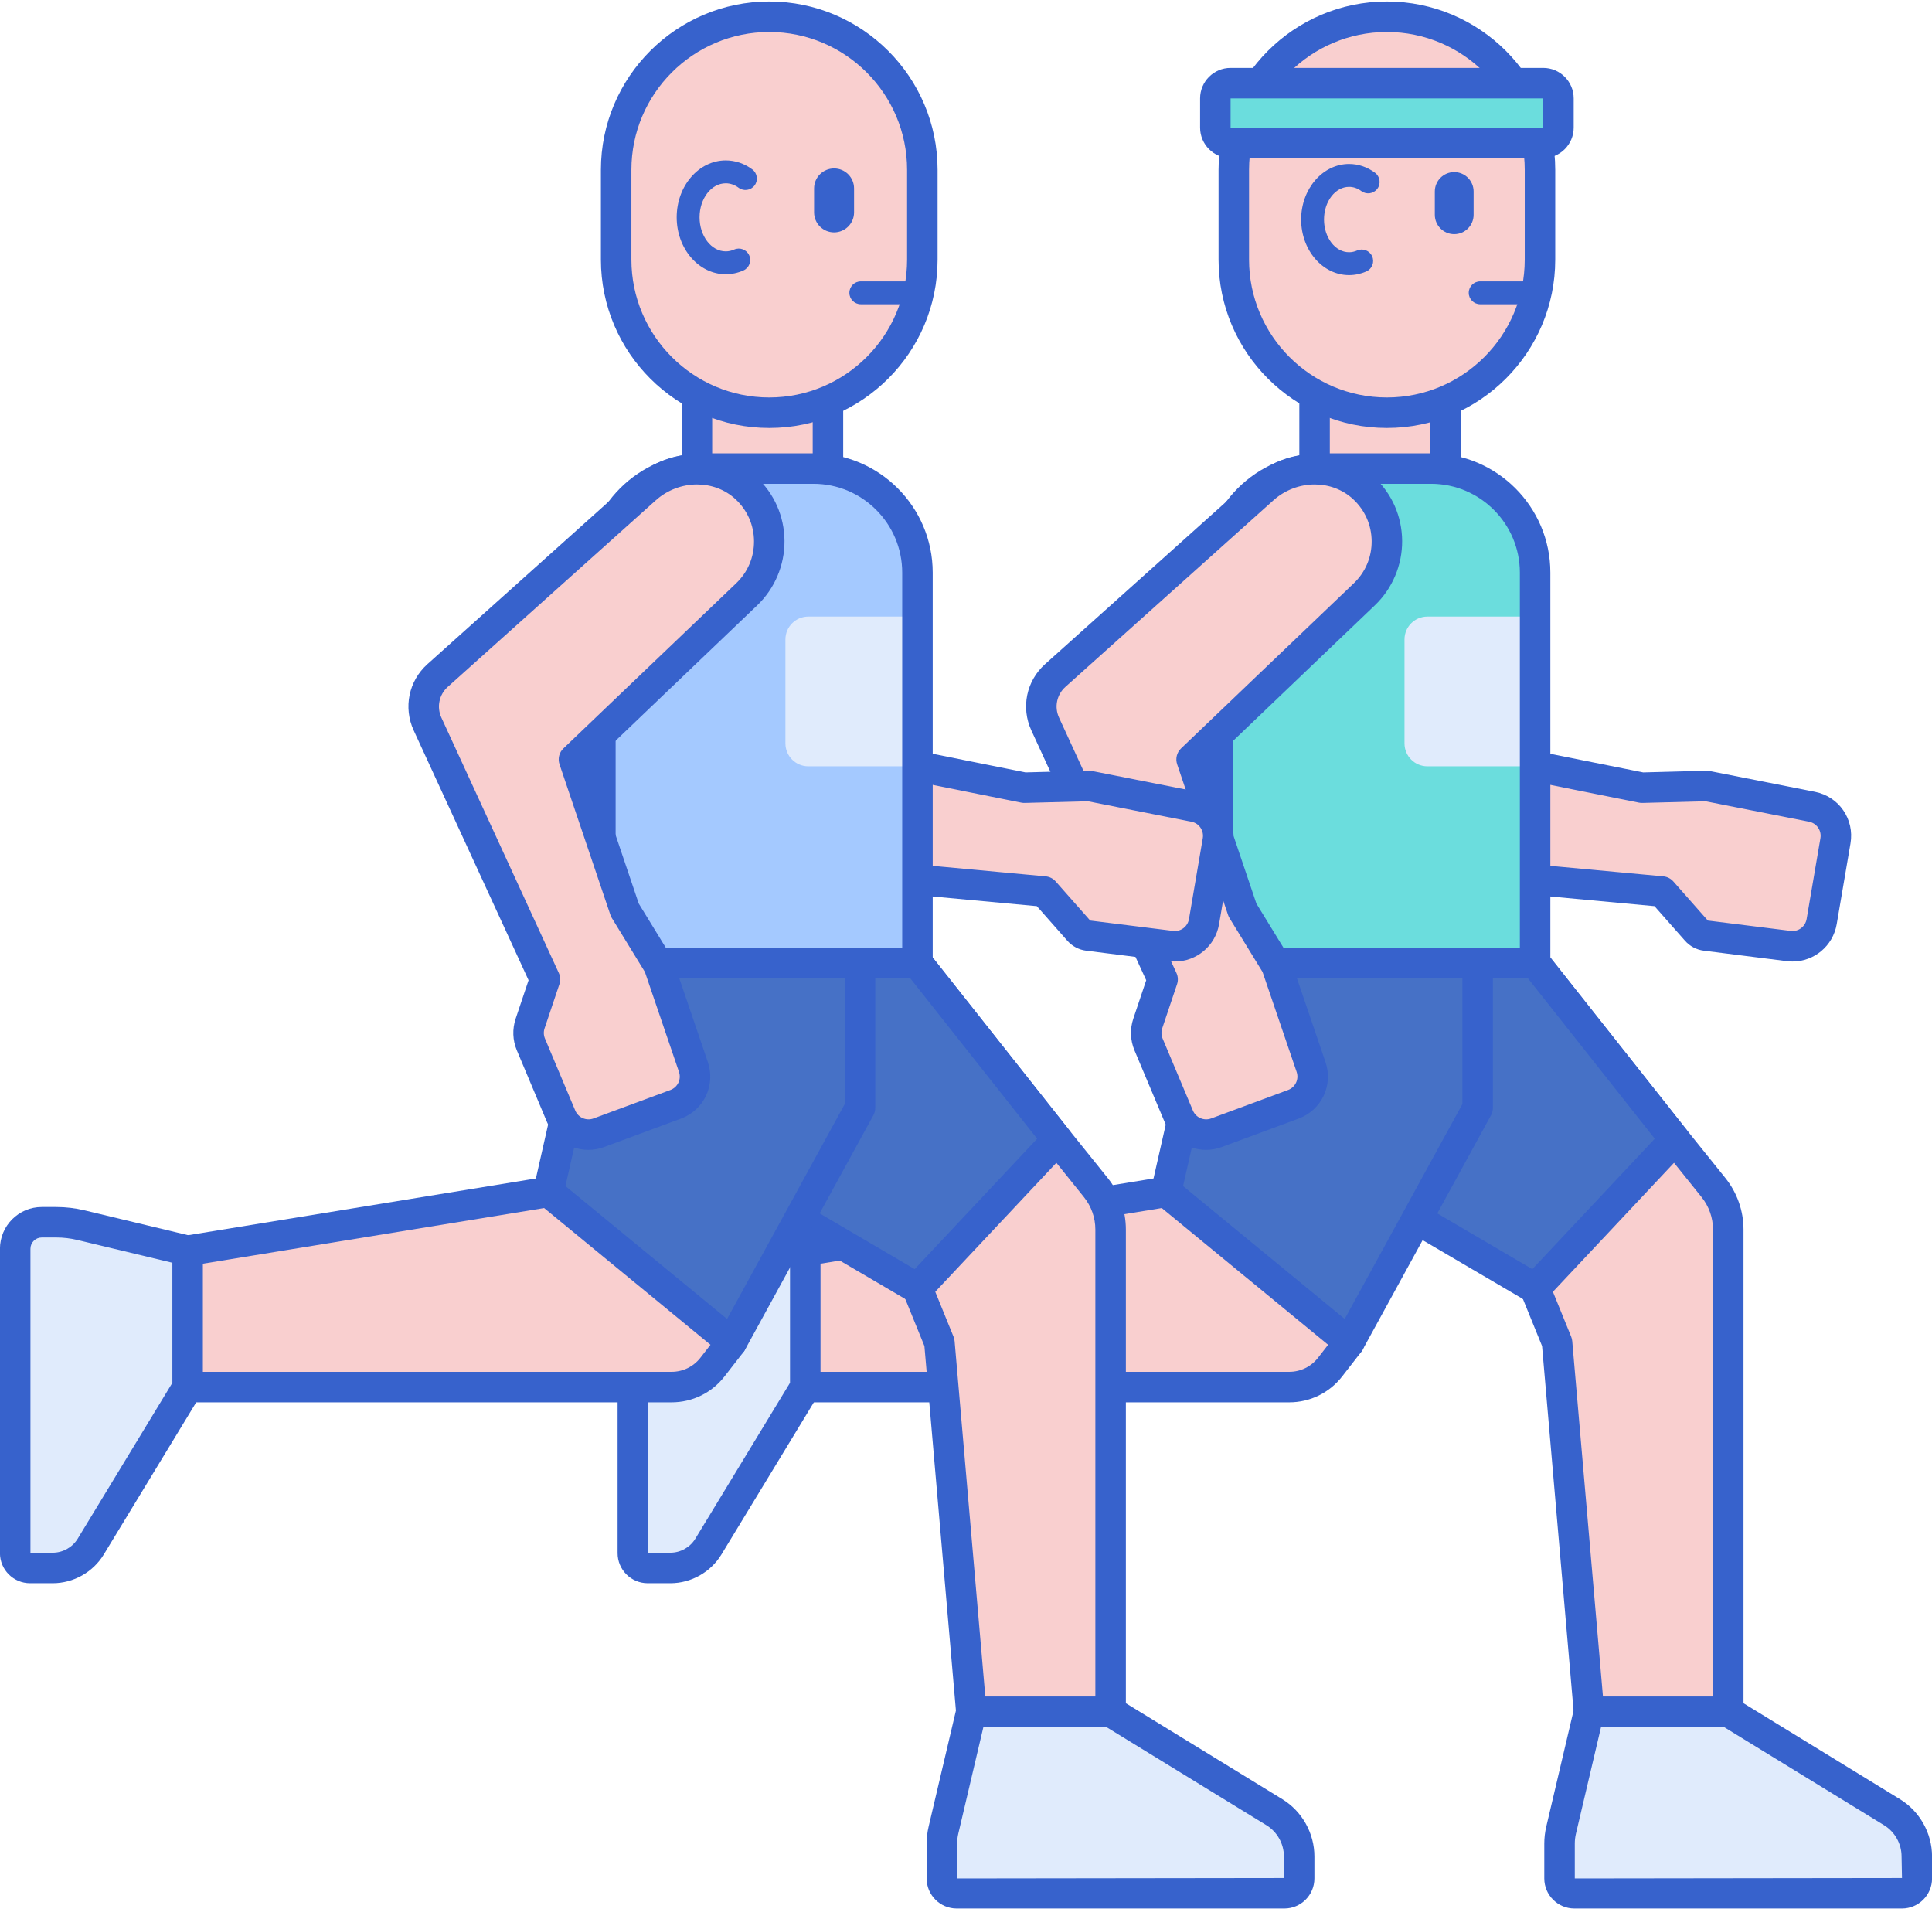
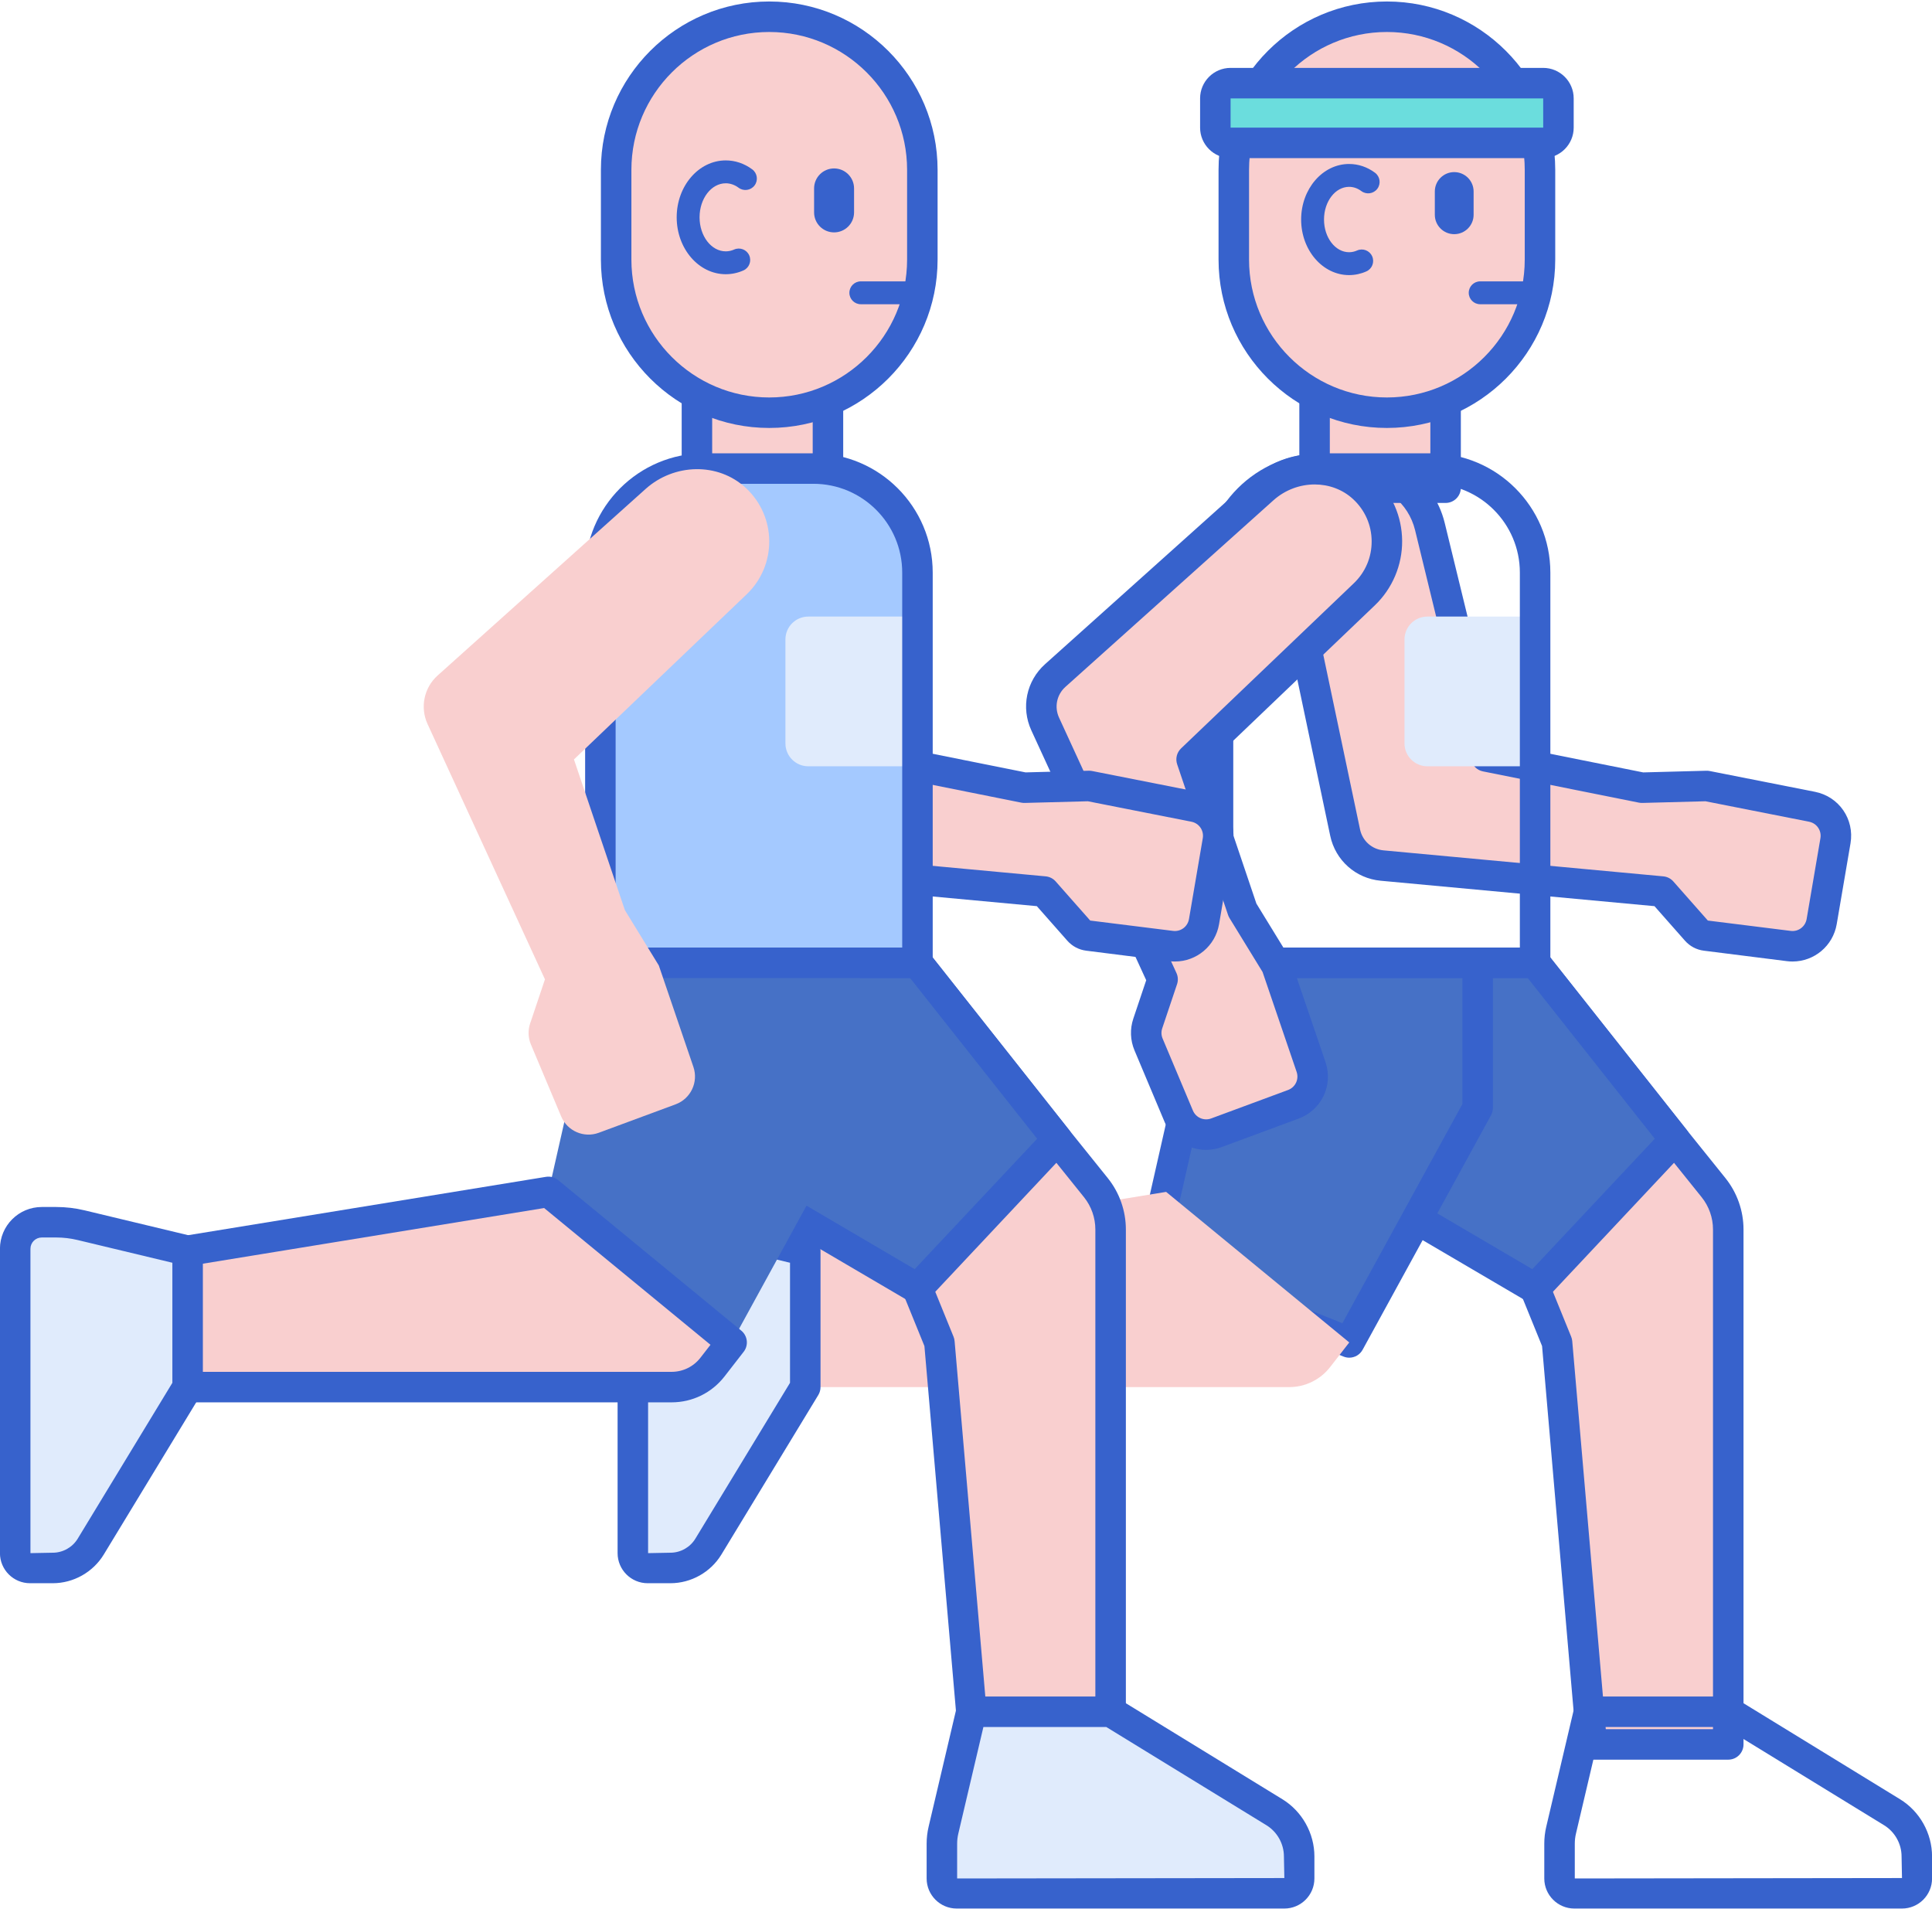
<svg xmlns="http://www.w3.org/2000/svg" height="250" preserveAspectRatio="xMidYMid meet" version="1.0" viewBox="1.3 2.9 253.4 250.1" width="253" zoomAndPan="magnify">
  <g>
    <g>
      <g id="change1_4">
        <path d="m220.979 152.205 5.067 6.304c1.249 1.554 1.929 3.487 1.929 5.481v67.536h-17.898l-4.556-52.718-2.879-7.078v-42.709z" fill="#f9cfcf" />
      </g>
      <g id="change2_16">
        <path d="m227.976 233.527h-17.898c-1.038 0-1.903-.794-1.992-1.828l-4.53-52.417-2.765-6.798c-.098-.239-.147-.495-.147-.753v-42.708c0-.852.539-1.609 1.343-1.889.804-.279 1.697-.02 2.226.648l18.331 23.177 5.063 6.299c1.529 1.903 2.371 4.294 2.371 6.733v67.537c-.002 1.103-.897 1.999-2.002 1.999zm-16.063-4h14.063v-65.537c0-1.531-.528-3.033-1.489-4.228l-5.066-6.304c-.004-.004-.007-.008-.01-.012l-14.768-18.671v36.564l2.731 6.716c.075.186.123.381.14.581z" fill="#3762cc" />
      </g>
      <g id="change3_4">
        <path d="m161.055 129.022v18.302l41.588 24.407 18.336-19.526-18.336-23.183z" fill="#4671c6" />
      </g>
      <g id="change2_21">
        <path d="m202.642 173.73c-.347 0-.695-.09-1.012-.275l-41.588-24.406c-.611-.359-.987-1.016-.987-1.725v-18.302c0-1.104.896-2 2-2h41.588c.611 0 1.189.28 1.568.759l18.336 23.184c.615.777.568 1.888-.11 2.61l-18.336 19.525c-.389.414-.921.63-1.459.63zm-39.587-27.551 39.223 23.018 16.063-17.104-16.665-21.072h-38.62v15.158z" fill="#3762cc" />
      </g>
      <g id="change4_2">
-         <path d="m209.707 227.244-3.654 15.524c-.137.584-.207 1.182-.207 1.781v4.558c0 1.074.87 1.944 1.944 1.944h42.973c1.074 0 1.944-.87 1.944-1.944v-2.887c0-2.366-1.23-4.563-3.247-5.8l-21.485-13.177h-18.268z" fill="#e0ebfc" />
-       </g>
+         </g>
      <g id="change2_25">
        <path d="m250.763 253.052h-42.972c-2.175 0-3.944-1.77-3.944-3.944v-4.558c0-.754.088-1.508.261-2.241l3.652-15.523c.213-.903 1.02-1.542 1.947-1.542h18.269c.369 0 .731.102 1.046.295l21.484 13.177c2.591 1.589 4.201 4.465 4.201 7.505v2.886c.001 2.176-1.769 3.945-3.944 3.945zm-39.471-23.808-3.29 13.982c-.103.434-.154.878-.154 1.324v4.558l42.916-.056-.056-2.831c0-1.659-.879-3.228-2.293-4.095l-21.003-12.882z" fill="#3762cc" />
      </g>
      <g id="change1_2">
        <path d="m225.163 105.83-8.513.225-20.452-4.097-7.356-30.158c-1.197-4.91-5.927-8.302-10.912-7.472-5.46.909-8.935 6.139-7.824 11.419l7.62 36.197c.494 2.348 2.46 4.1 4.849 4.322l36.699 3.408 4.529 5.13c.313.355.745.583 1.214.642l10.893 1.373c2.065.26 3.969-1.152 4.319-3.203l1.808-10.592c.355-2.078-1.011-4.06-3.079-4.469z" fill="#f9cfcf" />
      </g>
      <g id="change2_10">
        <path d="m236.409 128.851c-.247 0-.496-.015-.748-.047l-10.893-1.373c-.952-.12-1.828-.583-2.464-1.303l-4.004-4.536-35.909-3.334c-3.282-.304-5.943-2.676-6.622-5.901l-7.619-36.197c-.656-3.116-.027-6.281 1.769-8.911 1.795-2.629 4.523-4.366 7.684-4.892 5.921-.988 11.716 2.953 13.184 8.971l7.054 28.92 18.982 3.803 8.288-.219c.146-.003.295.009.44.038l13.796 2.725c3.157.624 5.205 3.597 4.663 6.768l-1.808 10.591c-.491 2.864-2.96 4.897-5.793 4.897zm-56.975-62.647c-.389 0-.781.032-1.175.097-2.074.346-3.863 1.483-5.037 3.202-1.176 1.722-1.587 3.793-1.158 5.832l7.619 36.197c.315 1.499 1.552 2.601 3.077 2.743l36.699 3.408c.508.047.978.286 1.314.667l4.528 5.13 10.858 1.355c1.015.132 1.927-.557 2.098-1.556l1.808-10.592c.174-1.017-.482-1.97-1.495-2.17l-13.577-2.681-8.291.219c-.15.002-.299-.009-.445-.039l-20.452-4.098c-.762-.152-1.366-.732-1.551-1.487l-7.355-30.158c-.875-3.587-4.026-6.069-7.465-6.069z" fill="#3762cc" />
      </g>
      <g id="change1_1">
        <path d="m173.719 44.371h17.185v22.341h-17.185z" fill="#f9cfcf" />
      </g>
      <g id="change2_26">
        <path d="m190.904 68.712h-17.185c-1.104 0-2-.896-2-2v-22.34c0-1.104.896-2 2-2h17.185c1.104 0 2 .896 2 2v22.34c0 1.104-.896 2-2 2zm-15.185-4h13.185v-18.34h-13.185z" fill="#3762cc" />
      </g>
      <g id="change1_5">
        <path d="m183.203 56.878c-11.09 0-20.08-8.99-20.08-20.08v-11.771c0-11.09 8.99-20.08 20.08-20.08 11.09 0 20.08 8.99 20.08 20.08v11.771c0 11.09-8.99 20.08-20.08 20.08z" fill="#f9cfcf" />
      </g>
      <g id="change2_23">
        <path d="m183.204 58.878c-12.175 0-22.08-9.905-22.08-22.08v-11.771c0-12.175 9.905-22.08 22.08-22.08s22.08 9.905 22.08 22.08v11.771c0 12.175-9.906 22.08-22.08 22.08zm0-51.93c-9.97 0-18.08 8.11-18.08 18.08v11.771c0 9.969 8.11 18.08 18.08 18.08s18.08-8.111 18.08-18.08v-11.772c0-9.969-8.111-18.079-18.08-18.079z" fill="#3762cc" />
      </g>
      <g id="change5_2">
-         <path d="m202.643 129.022h-41.588v-51.176c0-7.535 6.108-13.644 13.644-13.644h14.301c7.535 0 13.644 6.108 13.644 13.644z" fill="#6bdddd" />
-       </g>
+         </g>
      <g id="change3_1">
        <path d="m161.055 129.022-8.902 39.292 26.115 10.495 16.84-30.753v-19.034z" fill="#4671c6" />
      </g>
      <g id="change2_9">
        <path d="m178.266 180.809c-.249 0-.501-.047-.745-.145l-26.114-10.495c-.911-.366-1.422-1.34-1.204-2.298l8.902-39.292c.206-.911 1.016-1.558 1.95-1.558h34.053c1.104 0 2 .896 2 2v19.034c0 .336-.085.666-.246.96l-16.841 30.752c-.36.66-1.043 1.042-1.755 1.042zm-23.786-13.715 22.886 9.197 15.742-28.747v-16.522h-30.455z" fill="#3762cc" />
      </g>
      <g id="change1_7">
        <path d="m178.268 178.809-2.505 3.227c-1.289 1.66-3.273 2.631-5.374 2.631h-60.215-7.159v-17.247l51.234-8.355z" fill="#f9cfcf" />
      </g>
      <g id="change2_5">
-         <path d="m170.388 186.666h-67.374c-1.104 0-2-.896-2-2v-17.247c0-.98.711-1.816 1.678-1.974l51.234-8.355c.567-.091 1.148.063 1.593.429l24.019 19.745c.836.688.974 1.916.31 2.771l-2.505 3.227c-1.681 2.163-4.216 3.404-6.955 3.404zm-65.374-4h65.374c1.494 0 2.878-.677 3.795-1.858l1.312-1.689-21.817-17.935-48.663 7.936v13.546z" fill="#3762cc" />
-       </g>
+         </g>
      <g id="change4_1">
        <path d="m89.228 208.386h-2.981c-1.074 0-1.944-.87-1.944-1.944v-39.915c0-1.923 1.559-3.482 3.482-3.482h1.899c1.098 0 2.192.129 3.26.386l13.973 3.351v17.884l-12.705 20.916c-1.058 1.741-2.947 2.804-4.984 2.804z" fill="#e0ebfc" />
      </g>
      <g id="change2_11">
        <path d="m89.227 210.387h-2.98c-2.175 0-3.944-1.77-3.944-3.944v-39.915c0-3.023 2.459-5.482 5.482-5.482h1.898c1.254 0 2.508.148 3.728.441l13.974 3.351c.899.216 1.533 1.02 1.533 1.945v17.884c0 .366-.101.726-.291 1.038l-12.706 20.915c-1.411 2.323-3.975 3.767-6.694 3.767zm-1.442-45.342c-.817 0-1.482.665-1.482 1.482v39.915l2.925-.056c1.33 0 2.586-.706 3.276-1.843l12.414-20.438v-15.747l-12.44-2.983c-.914-.219-1.854-.331-2.794-.331h-1.899z" fill="#3762cc" />
      </g>
      <g>
        <g id="change2_7">
          <path d="m192.034 33.463c-1.405 0-2.544-1.139-2.544-2.544v-3.052c0-1.405 1.139-2.544 2.544-2.544 1.405 0 2.544 1.139 2.544 2.544v3.052c0 1.405-1.139 2.544-2.544 2.544z" fill="#3762cc" />
        </g>
        <g id="change2_22">
          <path d="m202.81 42.652h-7.371c-.828 0-1.5-.671-1.5-1.5s.672-1.5 1.5-1.5h7.371c.828 0 1.5.671 1.5 1.5s-.672 1.5-1.5 1.5z" fill="#3762cc" />
        </g>
        <g id="change2_20">
          <path d="m178.246 38.831c-3.468 0-6.289-3.269-6.289-7.287s2.821-7.287 6.289-7.287c1.212 0 2.387.397 3.398 1.149.665.495.804 1.434.31 2.099-.495.666-1.435.803-2.099.309-.498-.37-1.039-.558-1.609-.558-1.813 0-3.289 1.923-3.289 4.287s1.476 4.287 3.289 4.287c.356 0 .709-.076 1.047-.226.759-.339 1.644.005 1.98.762s-.005 1.644-.762 1.979c-.724.323-1.486.486-2.265.486z" fill="#3762cc" />
        </g>
      </g>
      <g id="change4_5">
        <path d="m202.643 103.249h-14.13c-1.657 0-3-1.343-3-3v-13.635c0-1.657 1.343-3 3-3h14.13z" fill="#e0ebfc" />
      </g>
      <g id="change2_4">
        <path d="m202.643 131.022h-41.588c-1.104 0-2-.896-2-2v-51.177c0-8.626 7.018-15.644 15.644-15.644h14.301c8.626 0 15.644 7.018 15.644 15.644v51.177c-.001 1.104-.896 2-2.001 2zm-39.588-4h37.588v-49.177c0-6.42-5.224-11.644-11.644-11.644h-14.301c-6.42 0-11.644 5.223-11.644 11.644v49.177z" fill="#3762cc" />
      </g>
      <g id="change1_9">
        <path d="m180.246 80.691c3.974-3.799 3.95-10.178-.113-13.944-3.671-3.403-9.422-3.21-13.149.132l-27.279 24.465c-1.786 1.602-2.321 4.181-1.318 6.361l15.398 33.486-1.945 5.791c-.301.897-.265 1.873.102 2.746l3.973 9.443c.807 1.918 2.982 2.861 4.934 2.139l10.077-3.73c1.977-.732 3.011-2.906 2.33-4.901l-4.538-13.31-4.452-7.26-6.678-19.761z" fill="#f9cfcf" />
      </g>
      <g id="change2_2">
        <path d="m159.49 153.556c-2.304 0-4.474-1.361-5.419-3.609l-3.973-9.443c-.556-1.321-.611-2.797-.155-4.157l1.693-5.041-15.067-32.766c-1.377-2.994-.653-6.484 1.801-8.685l27.279-24.465c4.549-4.081 11.509-4.128 15.843-.11 2.369 2.195 3.687 5.179 3.712 8.402.023 3.178-1.279 6.259-3.576 8.454l-21.736 20.777 6.196 18.341 4.335 7.068c.077.126.141.26.188.4l4.538 13.31c1.039 3.045-.511 6.305-3.528 7.422l-10.077 3.73c-.678.252-1.373.372-2.054.372zm14.245-87.269c-1.919 0-3.871.696-5.416 2.081l-27.279 24.465c-1.14 1.023-1.477 2.645-.836 4.036l15.398 33.487c.213.463.241.989.078 1.472l-1.945 5.791c-.146.436-.128.909.051 1.333l3.973 9.443c.393.934 1.447 1.389 2.396 1.039l10.077-3.73c.968-.358 1.465-1.403 1.132-2.379l-4.467-13.1-4.336-7.07c-.078-.127-.142-.263-.189-.405l-6.677-19.761c-.249-.736-.049-1.549.513-2.086l22.657-21.657c1.524-1.458 2.355-3.422 2.34-5.532-.017-2.109-.88-4.062-2.431-5.5-1.39-1.286-3.199-1.927-5.039-1.927z" fill="#3762cc" />
      </g>
    </g>
    <g>
      <g id="change1_10">
        <path d="m139.969 152.205 5.067 6.304c1.249 1.554 1.929 3.487 1.929 5.481v67.536h-17.898l-4.556-52.718-2.879-7.078v-42.709z" fill="#f9cfcf" />
      </g>
      <g id="change2_14">
        <path d="m146.966 233.527h-17.898c-1.038 0-1.903-.794-1.992-1.828l-4.53-52.417-2.765-6.798c-.098-.239-.147-.495-.147-.753v-42.708c0-.852.539-1.609 1.343-1.889.805-.279 1.696-.02 2.226.648l18.331 23.177 5.063 6.299c1.529 1.902 2.371 4.293 2.371 6.733v67.537c-.002 1.103-.897 1.999-2.002 1.999zm-16.063-4h14.063v-65.537c0-1.532-.528-3.033-1.488-4.228l-5.067-6.304c-.004-.004-.007-.008-.01-.012l-14.768-18.671v36.564l2.731 6.716c.075.186.123.381.14.581z" fill="#3762cc" />
      </g>
      <g id="change3_2">
        <path d="m80.045 129.022v18.302l41.588 24.407 18.336-19.526-18.336-23.183z" fill="#4671c6" />
      </g>
      <g id="change2_13">
        <path d="m121.632 173.73c-.347 0-.695-.09-1.012-.275l-41.588-24.406c-.611-.359-.987-1.016-.987-1.725v-18.302c0-1.104.896-2 2-2h41.588c.611 0 1.189.28 1.568.759l18.336 23.184c.615.777.568 1.888-.11 2.61l-18.336 19.525c-.388.414-.921.63-1.459.63zm-39.587-27.551 39.223 23.018 16.063-17.104-16.665-21.072h-38.62v15.158z" fill="#3762cc" />
      </g>
      <g id="change4_3">
        <path d="m128.698 227.244-3.654 15.524c-.137.584-.207 1.182-.207 1.781v4.558c0 1.074.87 1.944 1.944 1.944h42.973c1.074 0 1.944-.87 1.944-1.944v-2.887c0-2.366-1.23-4.563-3.247-5.8l-21.485-13.177h-18.268z" fill="#e0ebfc" />
      </g>
      <g id="change2_6">
        <path d="m169.754 253.052h-42.973c-2.175 0-3.944-1.77-3.944-3.944v-4.558c0-.754.088-1.508.261-2.241l3.652-15.523c.213-.903 1.02-1.542 1.947-1.542h18.269c.369 0 .731.102 1.046.295l21.484 13.177c2.591 1.589 4.201 4.465 4.201 7.505v2.886c.001 2.176-1.768 3.945-3.943 3.945zm-39.472-23.808-3.29 13.982c-.103.434-.154.878-.154 1.324v4.558l42.917-.056-.057-2.831c0-1.659-.879-3.228-2.293-4.095l-21.003-12.882z" fill="#3762cc" />
      </g>
      <g id="change1_11">
        <path d="m144.153 105.83-8.513.225-20.452-4.097-7.356-30.158c-1.197-4.91-5.927-8.302-10.912-7.472-5.46.909-8.935 6.139-7.824 11.419l7.62 36.197c.494 2.348 2.46 4.1 4.849 4.322l36.699 3.408 4.529 5.13c.313.355.745.583 1.214.642l10.893 1.373c2.065.26 3.969-1.152 4.319-3.203l1.808-10.592c.355-2.078-1.011-4.06-3.079-4.469z" fill="#f9cfcf" />
      </g>
      <g id="change2_17">
        <path d="m155.399 128.851c-.247 0-.497-.015-.748-.047l-10.893-1.373c-.952-.12-1.828-.583-2.464-1.303l-4.004-4.536-35.909-3.334c-3.281-.304-5.942-2.675-6.622-5.9l-7.619-36.199c-.656-3.116-.027-6.28 1.769-8.911 1.795-2.629 4.523-4.367 7.684-4.893 5.918-.988 11.716 2.953 13.184 8.971l7.054 28.92 18.982 3.803 8.288-.219c.146-.003.295.009.44.038l13.796 2.725c3.157.624 5.205 3.597 4.663 6.768l-1.808 10.591c-.49 2.866-2.96 4.899-5.793 4.899zm-56.975-62.647c-.389 0-.781.032-1.175.097-2.074.346-3.863 1.483-5.037 3.203-1.176 1.722-1.587 3.793-1.158 5.831l7.619 36.197c.316 1.499 1.553 2.601 3.077 2.743l36.699 3.408c.508.047.978.286 1.314.667l4.528 5.13 10.858 1.355c1.017.132 1.927-.557 2.098-1.556l1.808-10.592c.174-1.017-.482-1.97-1.495-2.17l-13.577-2.681-8.291.219c-.148.002-.299-.009-.445-.039l-20.452-4.098c-.762-.152-1.366-.732-1.551-1.487l-7.355-30.158c-.875-3.587-4.026-6.069-7.465-6.069z" fill="#3762cc" />
      </g>
      <g id="change1_3">
        <path d="m92.709 44.371h17.185v22.341h-17.185z" fill="#f9cfcf" />
      </g>
      <g id="change2_12">
        <path d="m109.894 68.712h-17.185c-1.104 0-2-.896-2-2v-22.34c0-1.104.896-2 2-2h17.185c1.104 0 2 .896 2 2v22.34c0 1.104-.895 2-2 2zm-15.185-4h13.185v-18.34h-13.185z" fill="#3762cc" />
      </g>
      <g id="change1_6">
        <path d="m102.194 56.878c-11.09 0-20.08-8.99-20.08-20.08v-11.771c0-11.09 8.99-20.08 20.08-20.08 11.09 0 20.08 8.99 20.08 20.08v11.771c0 11.09-8.99 20.08-20.08 20.08z" fill="#f9cfcf" />
      </g>
      <g id="change2_1">
        <path d="m102.194 58.878c-12.175 0-22.08-9.905-22.08-22.08v-11.771c0-12.175 9.905-22.08 22.08-22.08s22.08 9.905 22.08 22.08v11.771c0 12.175-9.905 22.08-22.08 22.08zm0-51.93c-9.97 0-18.08 8.11-18.08 18.08v11.771c0 9.969 8.11 18.08 18.08 18.08s18.08-8.111 18.08-18.08v-11.772c0-9.969-8.11-18.079-18.08-18.079z" fill="#3762cc" />
      </g>
      <g id="change6_1">
        <path d="m121.633 129.022h-41.588v-51.176c0-7.535 6.108-13.644 13.644-13.644h14.301c7.535 0 13.644 6.108 13.644 13.644z" fill="#a4c9ff" />
      </g>
      <g id="change3_3">
        <path d="m80.045 129.022-8.902 39.292 26.115 10.495 16.84-30.753v-19.034z" fill="#4671c6" />
      </g>
      <g id="change2_18">
-         <path d="m97.257 180.809c-.249 0-.501-.047-.745-.145l-26.115-10.494c-.911-.366-1.422-1.34-1.204-2.298l8.902-39.292c.206-.911 1.016-1.558 1.95-1.558h34.053c1.104 0 2 .896 2 2v19.034c0 .336-.085.666-.246.96l-16.84 30.752c-.36.659-1.043 1.041-1.755 1.041zm-23.787-13.715 22.887 9.197 15.741-28.747v-16.522h-30.455z" fill="#3762cc" />
-       </g>
+         </g>
      <g id="change1_12">
        <path d="m97.258 178.809-2.505 3.227c-1.289 1.66-3.273 2.631-5.374 2.631h-60.215-7.159v-17.247l51.234-8.355z" fill="#f9cfcf" />
      </g>
      <g id="change2_24">
        <path d="m89.378 186.666h-67.374c-1.104 0-2-.896-2-2v-17.247c0-.98.711-1.816 1.678-1.974l51.234-8.355c.567-.091 1.146.063 1.593.429l24.02 19.745c.836.688.974 1.917.309 2.771l-2.506 3.227c-1.68 2.163-4.214 3.404-6.954 3.404zm-65.374-4h65.374c1.494 0 2.878-.677 3.795-1.858l1.313-1.69-21.818-17.935-48.663 7.936v13.547z" fill="#3762cc" />
      </g>
      <g id="change4_4">
        <path d="m8.218 208.386h-2.981c-1.074 0-1.944-.87-1.944-1.944v-39.915c0-1.923 1.559-3.482 3.482-3.482h1.899c1.098 0 2.192.129 3.26.386l13.973 3.351v17.884l-12.705 20.916c-1.057 1.741-2.947 2.804-4.984 2.804z" fill="#e0ebfc" />
      </g>
      <g id="change2_19">
        <path d="m8.218 210.387h-2.981c-2.175 0-3.944-1.77-3.944-3.944v-39.915c0-3.023 2.459-5.482 5.482-5.482h1.898c1.254 0 2.508.148 3.728.441l13.974 3.351c.899.216 1.533 1.02 1.533 1.945v17.884c0 .366-.101.726-.291 1.038l-12.705 20.915c-1.412 2.323-3.976 3.767-6.694 3.767zm-1.443-45.342c-.817 0-1.482.665-1.482 1.482v39.915l2.926-.056c1.33 0 2.585-.706 3.275-1.843l12.414-20.438v-15.747l-12.44-2.983c-.914-.219-1.854-.331-2.794-.331h-1.899z" fill="#3762cc" />
      </g>
      <g>
        <g id="change2_27">
          <path d="m110.697 33.229c-1.448 0-2.621-1.174-2.621-2.621v-3.145c0-1.448 1.174-2.621 2.621-2.621 1.448 0 2.621 1.174 2.621 2.621v3.145c0 1.447-1.174 2.621-2.621 2.621z" fill="#3762cc" />
        </g>
        <g id="change2_8">
          <path d="m121.801 42.652h-7.597c-.828 0-1.5-.671-1.5-1.5s.672-1.5 1.5-1.5h7.597c.828 0 1.5.671 1.5 1.5s-.672 1.5-1.5 1.5z" fill="#3762cc" />
        </g>
        <g id="change2_28">
          <path d="m96.489 38.715c-3.548 0-6.435-3.348-6.435-7.463s2.887-7.463 6.435-7.463c1.238 0 2.439.407 3.475 1.176.665.494.804 1.434.31 2.099-.494.666-1.435.804-2.099.31-.514-.382-1.097-.584-1.686-.584-1.894 0-3.435 2.002-3.435 4.463s1.541 4.463 3.435 4.463c.375 0 .743-.08 1.095-.236.757-.338 1.644.002 1.98.758.338.756-.001 1.644-.758 1.981-.738.328-1.517.496-2.317.496z" fill="#3762cc" />
        </g>
      </g>
      <g id="change4_6">
        <path d="m121.446 103.249h-14.13c-1.657 0-3-1.343-3-3v-13.635c0-1.657 1.343-3 3-3h14.13z" fill="#e0ebfc" />
      </g>
      <g id="change2_15">
        <path d="m121.633 131.022h-41.588c-1.104 0-2-.896-2-2v-51.177c0-8.626 7.018-15.644 15.644-15.644h14.301c8.626 0 15.644 7.018 15.644 15.644v51.177c-.001 1.104-.896 2-2.001 2zm-39.588-4h37.588v-49.177c0-6.42-5.224-11.644-11.644-11.644h-14.3c-6.42 0-11.644 5.223-11.644 11.644z" fill="#3762cc" />
      </g>
      <g id="change1_8">
        <path d="m99.236 80.691c3.974-3.799 3.95-10.178-.113-13.944-3.671-3.403-9.422-3.21-13.149.132l-27.279 24.466c-1.786 1.602-2.321 4.181-1.318 6.361l15.398 33.486-1.945 5.791c-.301.897-.265 1.873.102 2.746l3.973 9.443c.807 1.918 2.982 2.861 4.934 2.139l10.077-3.73c1.977-.732 3.011-2.906 2.33-4.901l-4.538-13.31-4.452-7.26-6.677-19.761z" fill="#f9cfcf" />
      </g>
      <g id="change2_29">
-         <path d="m78.48 153.556c-2.304 0-4.474-1.361-5.419-3.609l-3.973-9.443c-.556-1.321-.611-2.797-.155-4.157l1.693-5.041-15.067-32.765c-1.376-2.995-.652-6.485 1.801-8.685l27.279-24.465c4.549-4.08 11.51-4.128 15.844-.11 2.368 2.195 3.686 5.18 3.711 8.403.023 3.177-1.279 6.259-3.576 8.454l-21.736 20.777 6.197 18.341 4.334 7.068c.077.126.141.26.188.4l4.538 13.31c1.039 3.045-.511 6.305-3.528 7.422l-10.077 3.73c-.678.25-1.372.37-2.054.37zm14.245-87.269c-1.919 0-3.871.696-5.416 2.081l-27.279 24.465c-1.14 1.022-1.476 2.645-.836 4.037l15.398 33.486c.213.463.241.989.078 1.472l-1.945 5.791c-.146.436-.128.909.051 1.333l3.973 9.443c.393.934 1.447 1.389 2.396 1.039l10.077-3.73c.968-.358 1.465-1.403 1.132-2.379l-4.467-13.1-4.335-7.07c-.078-.127-.142-.263-.189-.405l-6.678-19.761c-.249-.736-.049-1.549.513-2.086l22.657-21.657c1.524-1.458 2.355-3.422 2.34-5.532-.017-2.109-.879-4.062-2.43-5.5-1.39-1.286-3.199-1.927-5.04-1.927z" fill="#3762cc" />
-       </g>
+         </g>
    </g>
    <g id="change5_1">
      <path d="m203.703 21.489h-41c-1.105 0-2-.895-2-2v-3.833c0-1.105.895-2 2-2h41c1.105 0 2 .895 2 2v3.833c0 1.105-.895 2-2 2z" fill="#6bdddd" />
    </g>
    <g id="change2_3">
      <path d="m203.704 23.489h-41c-2.206 0-4-1.794-4-4v-3.833c0-2.206 1.794-4 4-4h41c2.206 0 4 1.794 4 4v3.833c0 2.206-1.794 4-4 4zm-41-7.833v3.833h41.003l-.003-3.833z" fill="#3762cc" />
    </g>
  </g>
</svg>